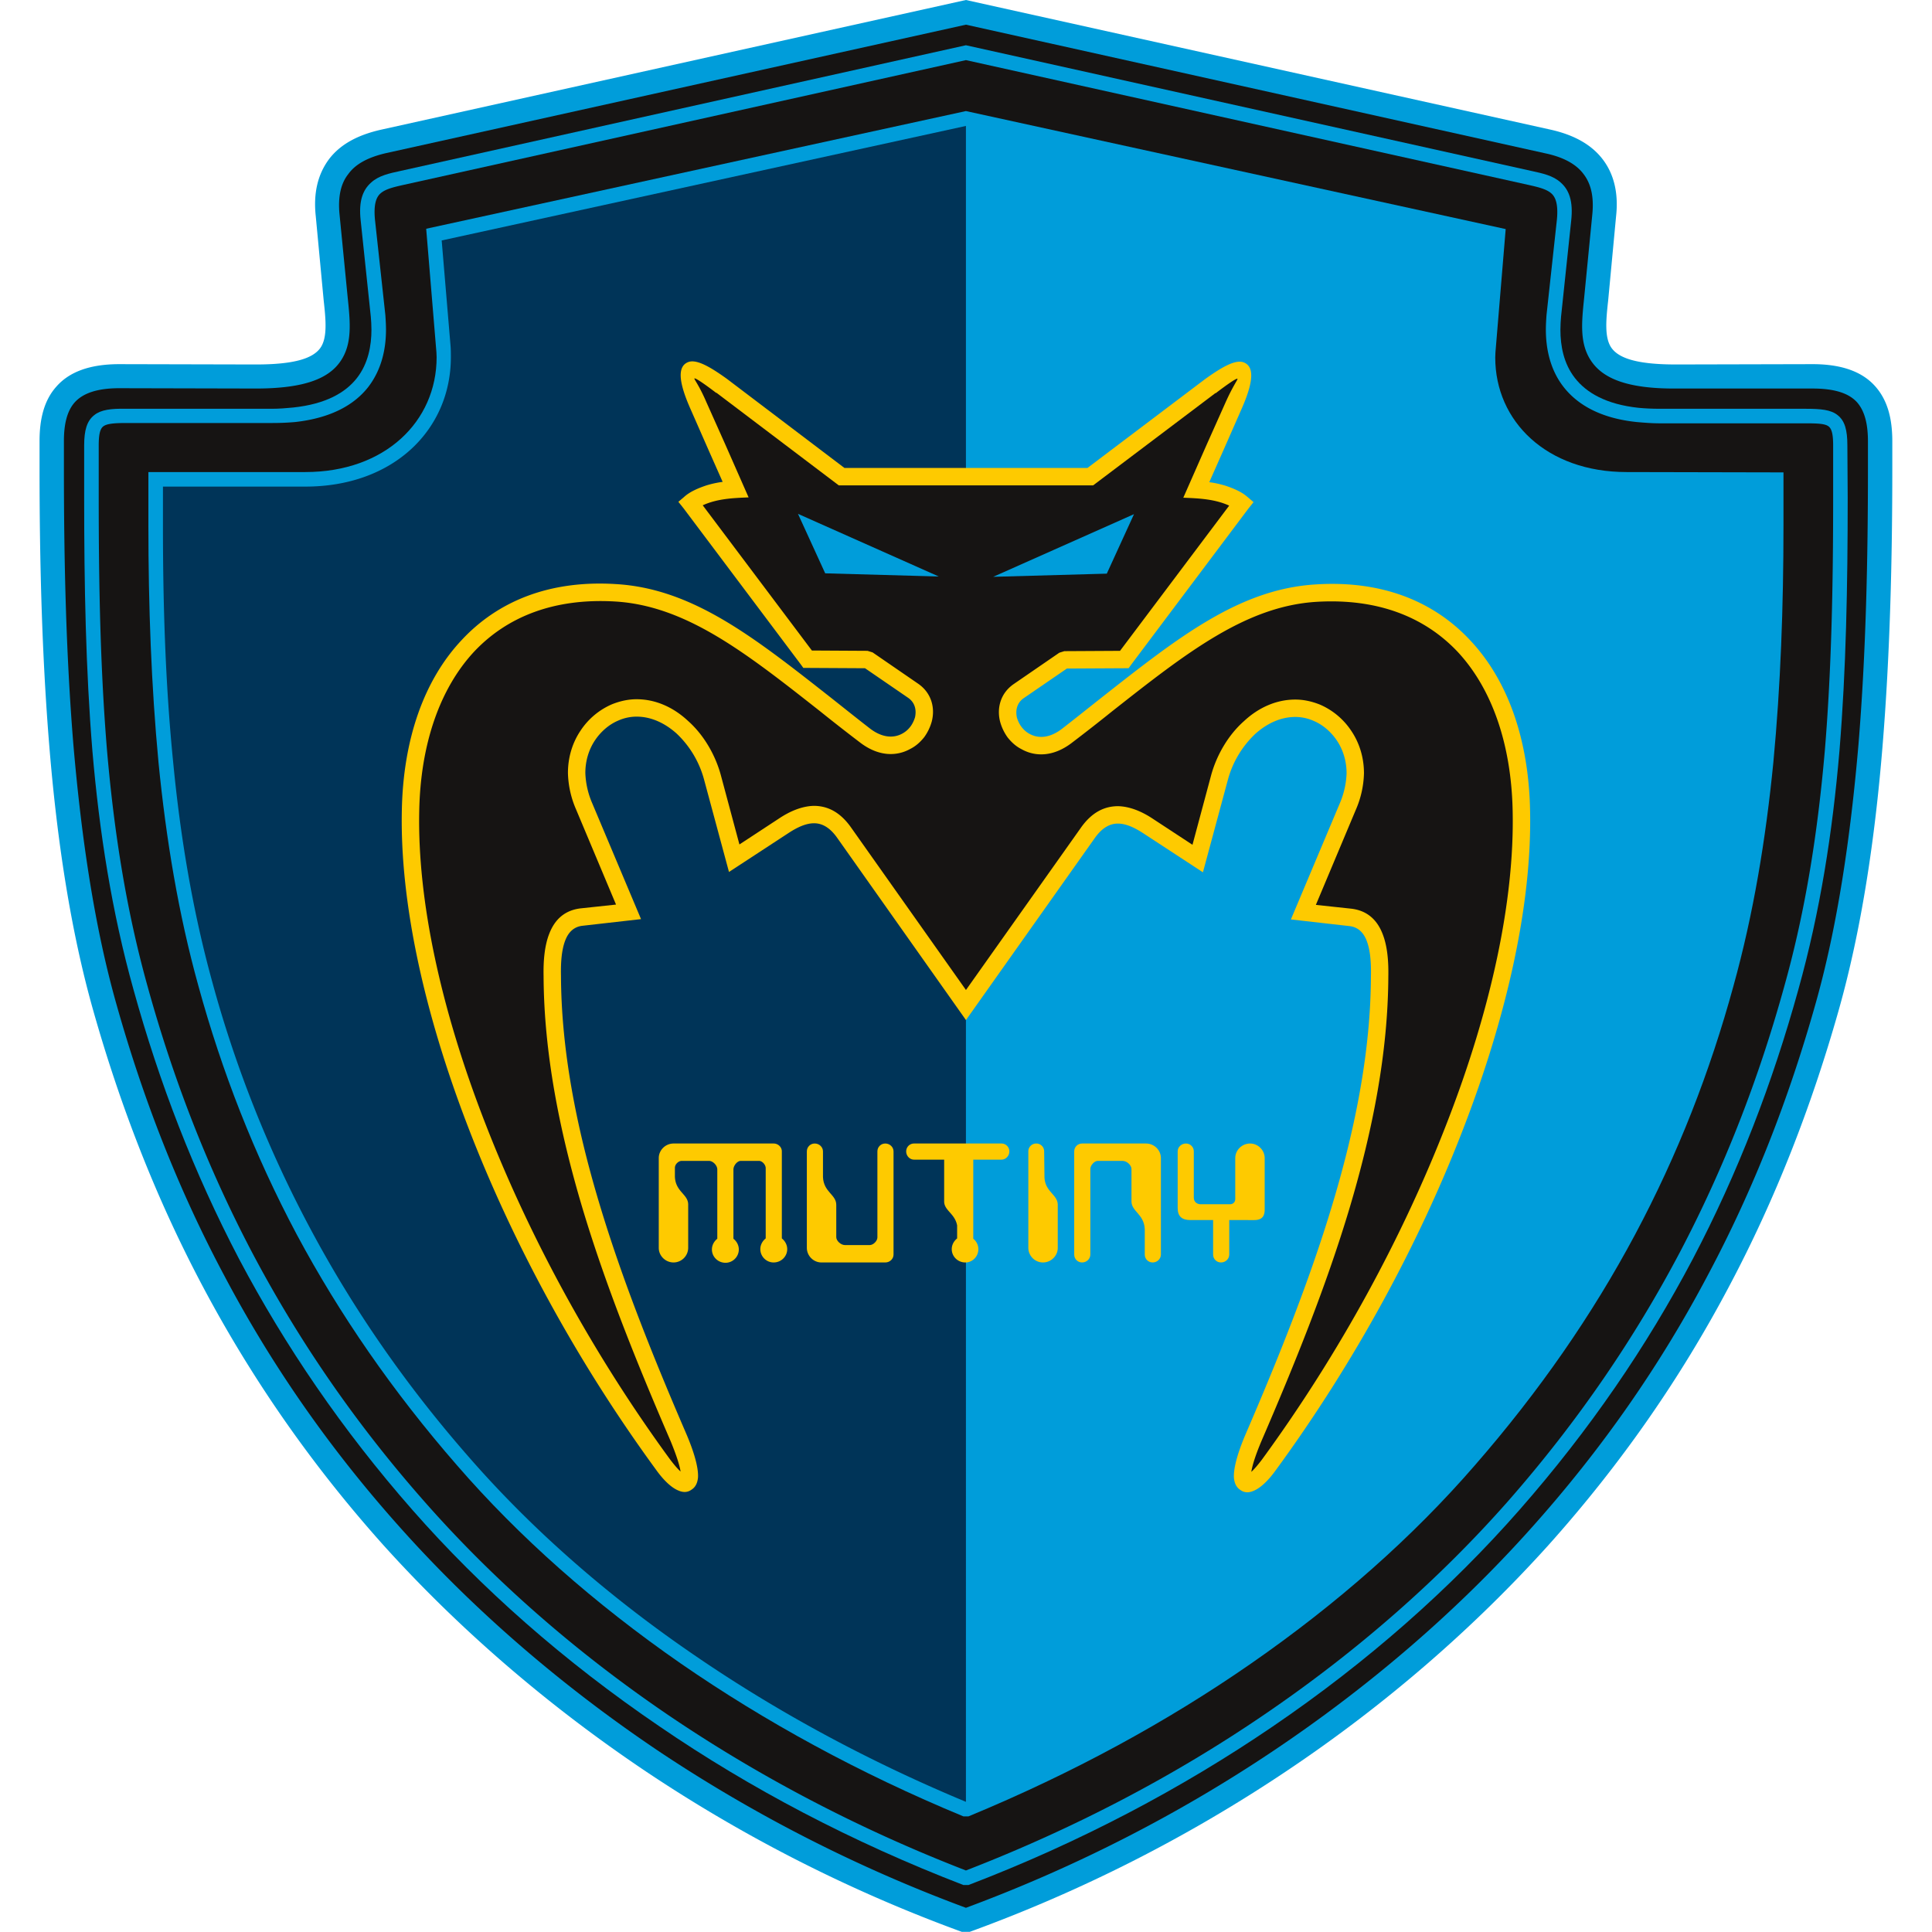
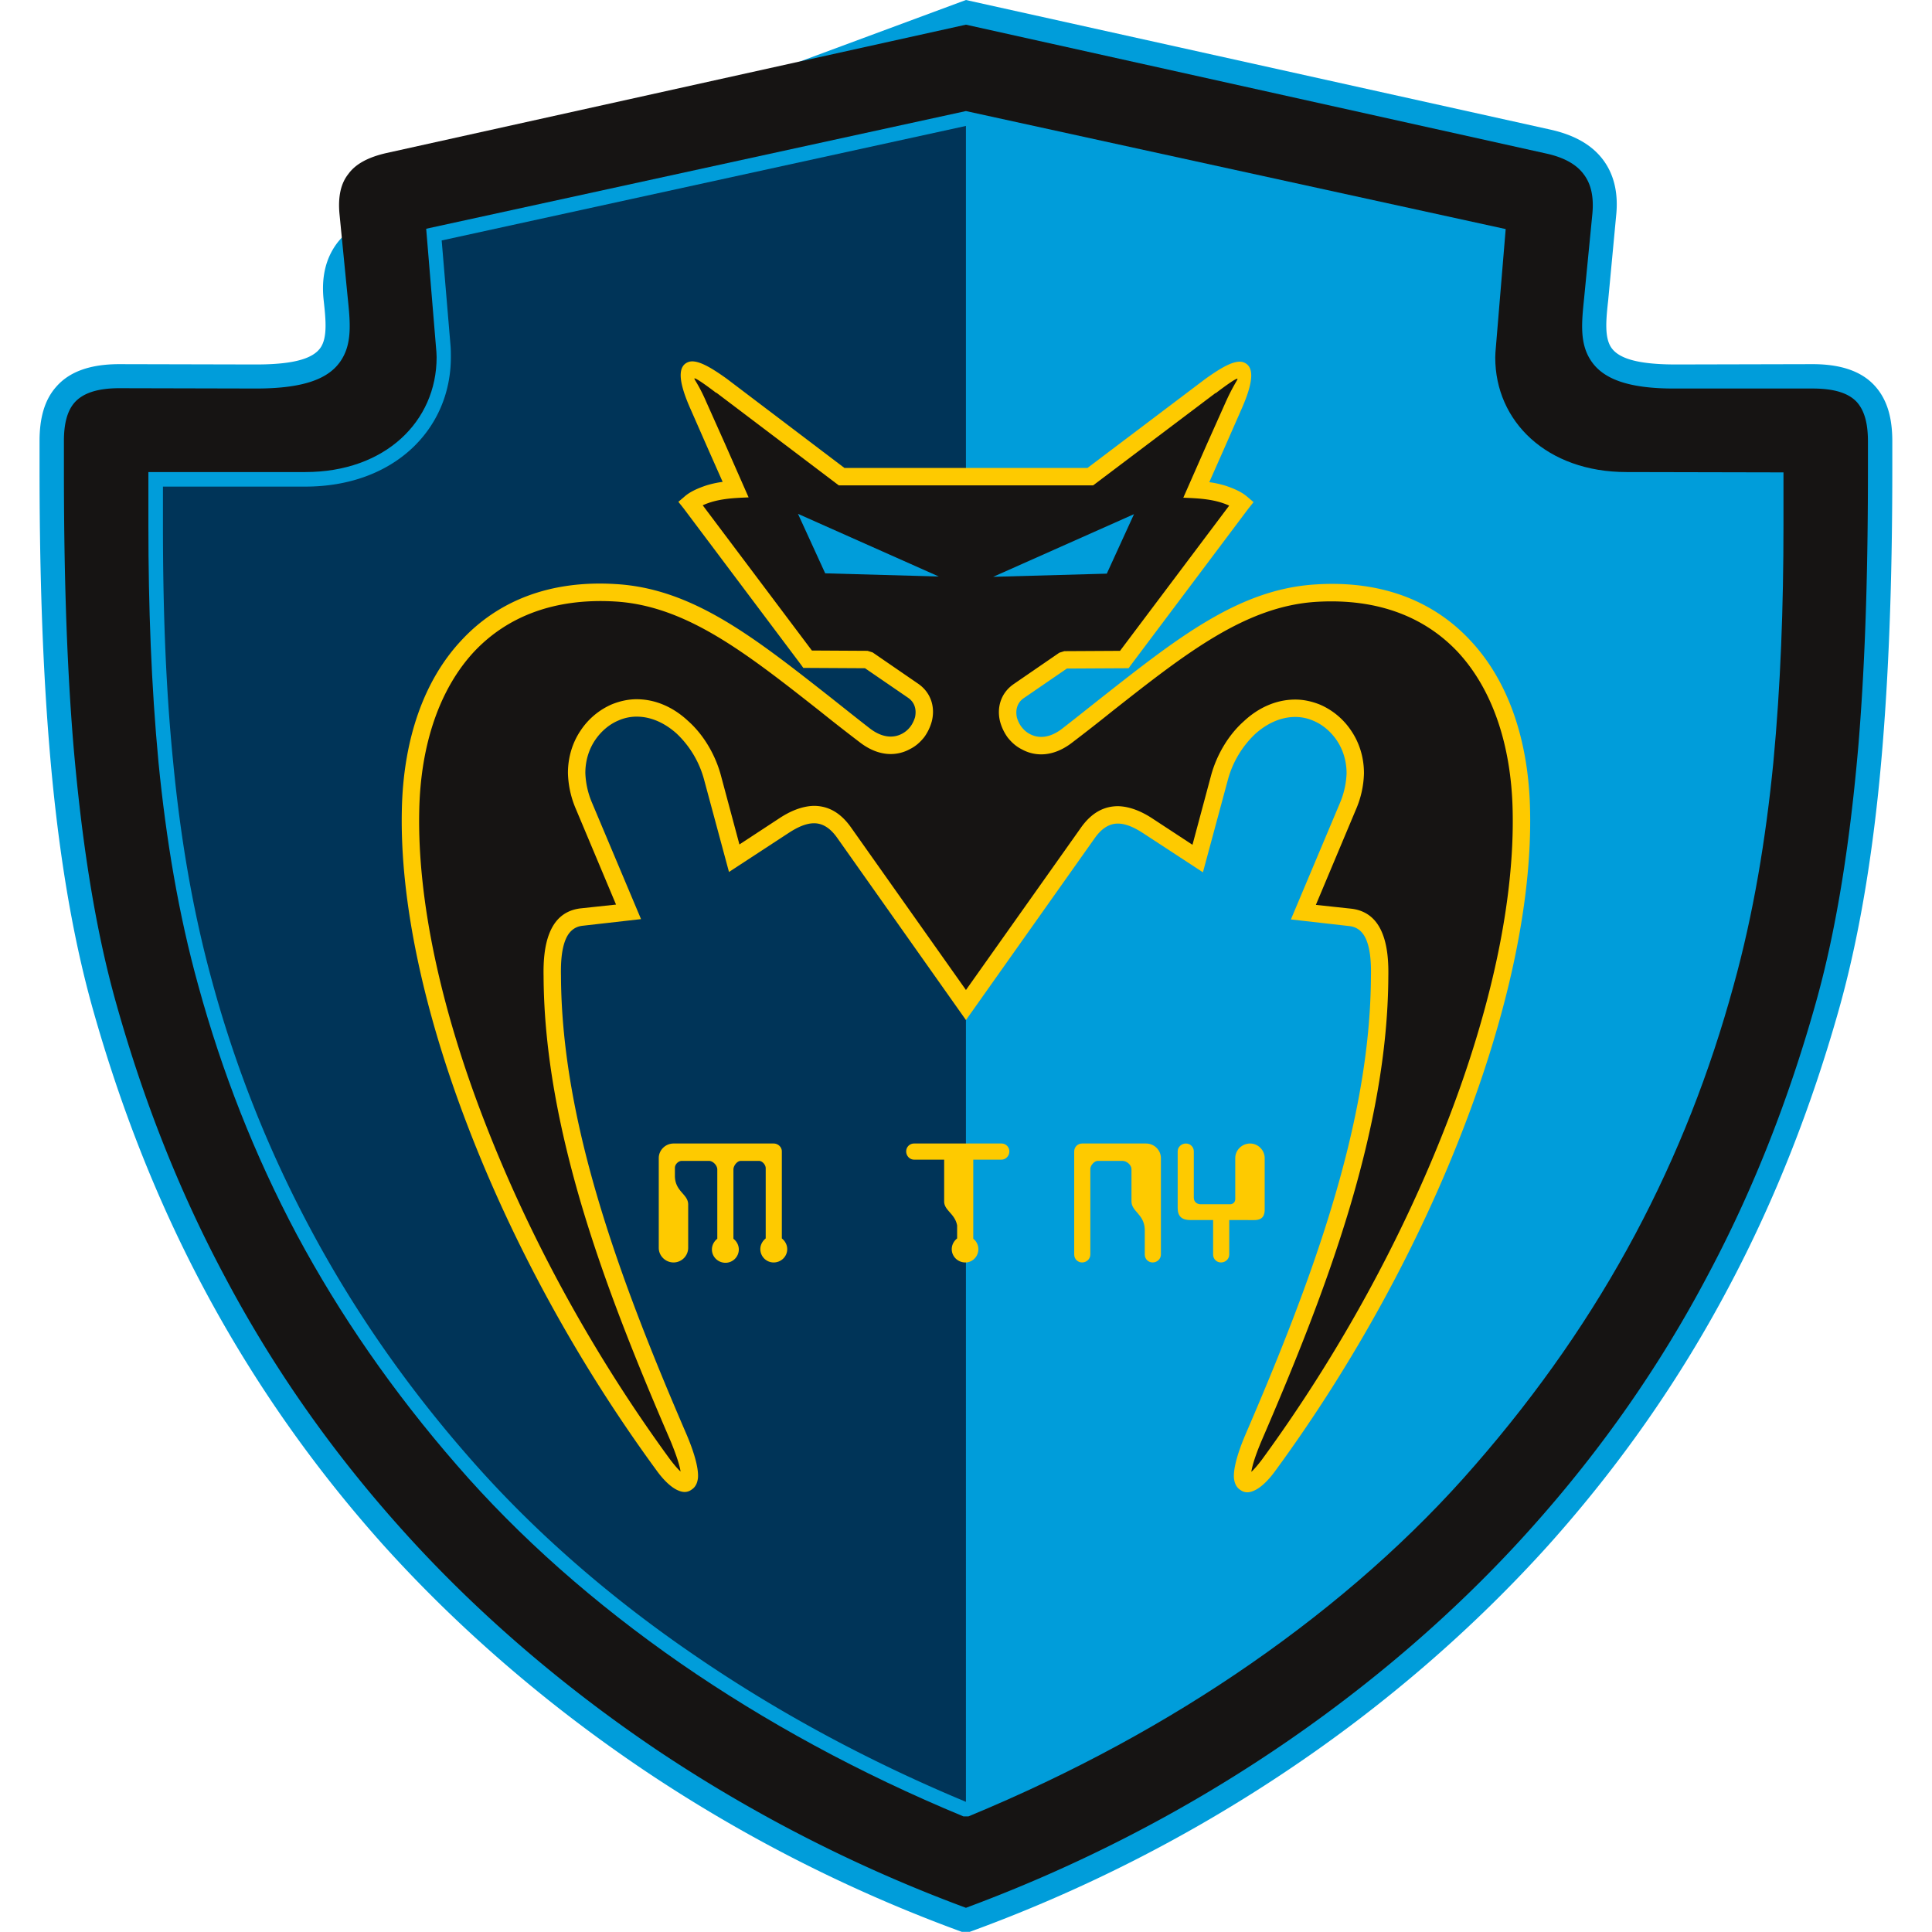
<svg xmlns="http://www.w3.org/2000/svg" width="1024" height="1024" viewBox="0 0 768 768">
-   <path style="fill:#009dda;fill-rule:nonzero;stroke:none" d="M125.512 260.672h-1.067a200.042 200.042 0 0 1-42.564-21.602c-13.746-9.221-25.614-19.638-35.433-30.523-9.947-11.101-17.93-22.755-24.334-34.794-6.404-12.039-11.228-24.547-14.856-37.354-3.074-10.845-4.91-23.097-5.934-35.648C.299 88.285 0 75.392 0 63.225v-3.714c0-2.945.598-5.507 2.305-7.385 1.665-1.879 4.355-2.989 8.454-2.989l18.442.043c5.293 0 7.727-.854 8.71-2.262.938-1.367.725-3.714.426-6.404l-1.068-11.356c-.341-3.159.3-5.678 1.793-7.685 1.495-1.963 3.8-3.244 7.002-3.97L125 0l78.935 17.504c3.202.725 5.508 2.049 7.002 4.012 1.494 1.964 2.134 4.525 1.793 7.642l-1.067 11.356c-.299 2.69-.512 5.037.427 6.404.981 1.408 3.415 2.262 8.709 2.262l18.442-.043c4.099 0 6.788 1.11 8.453 2.989 1.708 1.921 2.306 4.44 2.306 7.428v3.671c0 12.167-.3 25.06-1.324 37.526-1.025 12.551-2.86 24.803-5.934 35.648-3.629 12.807-8.453 25.315-14.857 37.354-6.403 12.081-14.386 23.693-24.333 34.794-9.82 10.885-21.688 21.345-35.434 30.523a199.373 199.373 0 0 1-42.606 21.602z" transform="translate(15.721) scale(2.946)" />
+   <path style="fill:#009dda;fill-rule:nonzero;stroke:none" d="M125.512 260.672h-1.067a200.042 200.042 0 0 1-42.564-21.602c-13.746-9.221-25.614-19.638-35.433-30.523-9.947-11.101-17.93-22.755-24.334-34.794-6.404-12.039-11.228-24.547-14.856-37.354-3.074-10.845-4.91-23.097-5.934-35.648C.299 88.285 0 75.392 0 63.225v-3.714c0-2.945.598-5.507 2.305-7.385 1.665-1.879 4.355-2.989 8.454-2.989l18.442.043c5.293 0 7.727-.854 8.71-2.262.938-1.367.725-3.714.426-6.404c-.341-3.159.3-5.678 1.793-7.685 1.495-1.963 3.8-3.244 7.002-3.97L125 0l78.935 17.504c3.202.725 5.508 2.049 7.002 4.012 1.494 1.964 2.134 4.525 1.793 7.642l-1.067 11.356c-.299 2.69-.512 5.037.427 6.404.981 1.408 3.415 2.262 8.709 2.262l18.442-.043c4.099 0 6.788 1.11 8.453 2.989 1.708 1.921 2.306 4.44 2.306 7.428v3.671c0 12.167-.3 25.06-1.324 37.526-1.025 12.551-2.86 24.803-5.934 35.648-3.629 12.807-8.453 25.315-14.857 37.354-6.403 12.081-14.386 23.693-24.333 34.794-9.82 10.885-21.688 21.345-35.434 30.523a199.373 199.373 0 0 1-42.606 21.602z" transform="translate(15.721) scale(2.946)" />
  <path style="fill:#161413;fill-rule:nonzero;stroke:none" d="M121.713 254.098c15.198-5.635 29.029-12.85 41.281-21.047 13.535-9.05 25.231-19.296 34.837-30.011 9.776-10.887 17.631-22.286 23.906-34.154 6.319-11.826 11.057-24.12 14.601-36.714 2.988-10.545 4.739-22.584 5.806-35.007 1.025-12.466 1.281-25.23 1.281-37.27v-3.67c0-2.22-.385-4.014-1.452-5.252-1.067-1.195-2.945-1.878-6.019-1.878h-18.443c-6.574.042-9.818-1.366-11.399-3.672-1.622-2.347-1.323-5.208-.982-8.538l1.111-11.356c.214-2.305-.171-4.055-1.195-5.379-.982-1.323-2.69-2.262-5.081-2.775L121.713 0 43.459 17.333c-2.39.555-4.098 1.45-5.08 2.817-1.024 1.28-1.408 3.074-1.195 5.38l1.11 11.312c.342 3.33.64 6.234-.982 8.581-1.58 2.306-4.824 3.672-11.398 3.672L7.47 49.052c-3.074 0-4.952.726-6.02 1.921C.386 52.17 0 54.004 0 56.181v3.714c0 11.997.256 24.762 1.28 37.27 1.068 12.423 2.818 24.462 5.807 35.007 3.543 12.594 8.282 24.888 14.6 36.714 6.276 11.868 14.13 23.267 23.907 34.154 9.606 10.715 21.303 20.961 34.794 30.011a199.7 199.7 0 0 0 41.325 21.047z" transform="translate(25.406 9.81) scale(2.946)" />
-   <path style="fill:#009dda;fill-rule:nonzero;stroke:none" d="M119.322 248.249h-.683c-15.07-5.806-28.817-13.063-40.984-21.388-12.935-8.795-24.12-18.699-33.342-29.201-9.52-10.843-17.204-22.156-23.394-33.854-6.148-11.74-10.802-23.864-14.26-36.373-2.945-10.545-4.61-21.26-5.549-32.231C.213 84.23 0 72.917 0 61.006v-7.002c0-2.091.384-3.33 1.366-4.098.896-.726 2.263-.896 4.312-.853h19.638c1.067 0 2.006-.086 2.903-.172 4.397-.47 7.044-2.006 8.58-3.97 1.538-1.964 1.965-4.397 1.965-6.532 0-.64-.043-1.237-.086-1.75l-1.366-12.978c-.299-2.647.299-4.14 1.409-5.123 1.025-.94 2.433-1.238 4.013-1.58L118.98 0l76.247 16.948c1.579.342 2.988.64 4.012 1.58 1.111.982 1.708 2.476 1.41 5.166l-1.367 12.935c-.043.555-.085 1.11-.085 1.75 0 2.178.427 4.569 1.963 6.532 1.537 1.964 4.185 3.544 8.582 4.013.896.086 1.836.129 2.903.129h19.637c2.05 0 3.415.127 4.312.853.982.768 1.323 2.007 1.323 4.098l.043 7.044c0 11.869-.213 23.224-1.11 34.154-.939 11.014-2.604 21.686-5.55 32.231-3.458 12.509-8.111 24.675-14.258 36.373-6.191 11.74-13.874 23.011-23.395 33.854-9.221 10.502-20.407 20.449-33.342 29.244-12.166 8.282-25.913 15.582-40.983 21.345z" transform="translate(33.456 17.986) scale(2.946)" />
  <path style="fill:#161413;fill-rule:nonzero;stroke:none" d="M117.017 244.278c14.771-5.72 28.261-12.85 40.215-21.004 12.807-8.709 23.864-18.528 33-28.902 9.392-10.715 16.991-21.9 23.096-33.469 6.105-11.612 10.716-23.608 14.13-35.989 2.904-10.374 4.526-20.962 5.465-31.89.896-10.93 1.11-22.2 1.11-33.983v-7.043c0-1.452-.171-2.22-.598-2.561-.469-.385-1.494-.428-3.116-.428h-19.638c-1.11 0-2.134-.085-3.117-.17-4.995-.513-8.068-2.391-9.904-4.739-1.836-2.348-2.391-5.209-2.391-7.727 0-.684.043-1.324.086-1.964l1.409-12.936c.17-1.92-.129-2.946-.769-3.5-.683-.598-1.836-.854-3.159-1.153L117.017 0l-75.82 16.82c-1.324.299-2.476.555-3.16 1.153-.64.554-.938 1.58-.767 3.5l1.408 12.936c.043.64.085 1.28.085 1.964 0 2.518-.554 5.336-2.39 7.727-1.836 2.348-4.91 4.184-9.904 4.738a35.71 35.71 0 0 1-3.116.128H3.714c-1.622 0-2.646.086-3.117.47-.426.341-.597 1.11-.597 2.562v7c0 11.826.214 23.096 1.11 34.026.94 10.928 2.561 21.473 5.464 31.89 3.416 12.381 8.026 24.377 14.131 35.989 6.105 11.569 13.704 22.754 23.096 33.426 9.136 10.417 20.194 20.236 33 28.945 11.954 8.111 25.444 15.284 40.216 21.004z" transform="translate(39.241 23.899) scale(2.946)" />
  <path style="fill:#009dda;fill-rule:nonzero;stroke:none" d="M110.655 230.105h-.683c-14.046-5.806-26.81-12.807-38.123-20.62-11.698-8.111-21.858-17.118-30.183-26.724-8.708-9.99-15.88-20.407-21.644-31.165-5.763-10.844-10.118-22.028-13.277-33.555-2.69-9.691-4.355-19.766-5.38-30.14C.385 77.527 0 66.854 0 55.925V48.71h21.175c10.758 0 17.716-6.83 17.716-15.496 0-.427-.042-.897-.085-1.366L37.483 15.88 110.314 0l72.831 15.924-1.323 15.924c-.043.512-.086.939-.086 1.408 0 8.624 6.958 15.454 17.716 15.454l20.194.043h.982v7.172c0 10.971-.384 21.602-1.367 31.976-1.025 10.374-2.689 20.449-5.379 30.14-3.159 11.569-7.513 22.754-13.277 33.555-5.763 10.801-12.935 21.175-21.644 31.165-8.325 9.606-18.485 18.613-30.182 26.724-11.314 7.855-24.079 14.814-38.124 20.62z" transform="translate(58.99 44.149) scale(2.946)" />
  <path style="fill:#003458;fill-rule:nonzero;stroke:none" d="M108.35 0 37.61 15.454l1.196 14.216c.043.513.043 1.025.043 1.537 0 9.734-7.684 17.46-19.638 17.46H0v5.252c0 10.929.342 21.516 1.366 31.805.982 10.245 2.647 20.193 5.294 29.798a159.425 159.425 0 0 0 13.149 33.129c5.678 10.673 12.722 20.961 21.345 30.822 8.24 9.478 18.272 18.401 29.841 26.383 11.1 7.685 23.608 14.559 37.355 20.28z" transform="translate(64.775 50.06) scale(2.946)" />
  <path style="fill:#feca00;fill-rule:nonzero;stroke:none" d="m76.375 89.183-17.376-24.59c-1.024-1.453-2.092-1.965-3.116-1.965-1.153 0-2.348.598-3.458 1.324l-8.026 5.25-3.373-12.508a13.282 13.282 0 0 0-3.714-6.19c-1.537-1.367-3.372-2.263-5.379-2.263-.81 0-1.664.171-2.433.513-1.238.512-2.348 1.452-3.159 2.647-.811 1.195-1.324 2.732-1.324 4.44a11.24 11.24 0 0 0 .897 4.012l6.617 15.71-7.898.897c-1.152.128-1.879.854-2.305 1.921-.513 1.281-.64 3.031-.598 4.825v.043c.043 9.946 2.05 20.277 5.166 30.652 3.116 10.416 7.342 20.918 11.783 31.207 1.195 2.817 1.622 4.738 1.536 5.848-.085.769-.384 1.281-.853 1.58-.513.384-1.11.427-1.793.128-.855-.341-1.922-1.281-2.989-2.775-10.716-14.643-19.381-30.695-25.316-46.107C3.245 88.2 0 73.258.256 60.921c.171-9.52 2.946-17.59 8.112-23.054 4.866-5.208 11.825-8.068 20.748-7.513 10.374.597 18.655 7.172 29.03 15.325 1.836 1.452 3.756 2.989 5.25 4.142 1.708 1.324 3.245 1.324 4.355.725a3.34 3.34 0 0 0 1.11-.939c.299-.384.512-.854.64-1.28.214-.982 0-1.964-.896-2.604l-5.849-4.013-7.77-.043h-.554l-.342-.47-15.838-21.09-.684-.853.854-.726c.726-.64 1.793-1.11 2.946-1.494a13.197 13.197 0 0 1 2.177-.47l-1.835-4.14-2.477-5.636c-1.792-4.013-1.707-5.89-.299-6.403 1.11-.385 2.904.64 5.166 2.262l15.881 12.04h32.787L108.65 2.69c2.263-1.622 4.056-2.647 5.166-2.263 1.408.512 1.494 2.391-.299 6.404l-2.476 5.635-1.836 4.141c.726.085 1.452.256 2.178.47 1.153.384 2.22.854 2.945 1.494l.854.726-.683.853-15.839 21.09-.341.47h-.555l-7.77.042-5.849 4.013c-.895.64-1.11 1.623-.895 2.604.127.428.34.897.64 1.28.298.385.683.727 1.11.94 1.11.598 2.646.598 4.355-.725 1.493-1.153 3.414-2.69 5.25-4.141 10.374-8.155 18.656-14.729 29.03-15.326 8.922-.556 15.881 2.305 20.748 7.513 5.166 5.465 7.941 13.533 8.111 23.053.257 12.338-2.988 27.28-9.008 42.862-5.934 15.412-14.6 31.464-25.315 46.106-1.068 1.495-2.134 2.434-2.989 2.776-.683.298-1.28.256-1.793-.128-.47-.299-.768-.811-.853-1.58-.086-1.11.341-3.031 1.536-5.848 4.44-10.289 8.666-20.791 11.783-31.207 3.117-10.375 5.122-20.706 5.165-30.653v-.042c.043-1.794-.086-3.544-.597-4.825-.427-1.067-1.153-1.793-2.306-1.921l-7.898-.897 6.618-15.71c.597-1.409.853-2.775.896-4.013 0-1.708-.512-3.245-1.324-4.44-.81-1.195-1.92-2.134-3.158-2.646a6.073 6.073 0 0 0-2.434-.513c-2.006 0-3.841.896-5.379 2.262a13.288 13.288 0 0 0-3.714 6.191l-3.373 12.508-8.025-5.25c-1.11-.726-2.306-1.324-3.458-1.324-1.025 0-2.092.512-3.116 1.964z" transform="translate(158.982 142.757) scale(2.946)" />
  <path style="fill:#161413;fill-rule:nonzero;stroke:none" d="M74.027 82.608 89.48 60.792c1.537-2.22 3.286-2.988 5.08-2.988 1.664.043 3.287.768 4.696 1.707l5.337 3.501 2.518-9.392c.726-2.646 2.263-5.379 4.44-7.3 1.879-1.75 4.27-2.903 6.916-2.903 1.153 0 2.262.256 3.33.683a9.658 9.658 0 0 1 4.226 3.544c1.068 1.58 1.709 3.543 1.709 5.72a13.098 13.098 0 0 1-1.11 4.952l-5.38 12.807 4.781.513c2.178.256 3.5 1.537 4.227 3.416.64 1.622.811 3.67.769 5.72-.043 10.203-2.092 20.748-5.252 31.336-3.159 10.544-7.428 21.089-11.911 31.463-.768 1.835-1.195 3.201-1.323 4.055.384-.342.854-.896 1.409-1.622 10.587-14.472 19.125-30.311 25.017-45.551 5.933-15.283 9.093-29.927 8.837-41.966-.171-8.922-2.732-16.478-7.428-21.516-4.44-4.696-10.758-7.215-18.955-6.745-9.605.554-17.675 6.916-27.707 14.813a252.072 252.072 0 0 1-5.294 4.141c-2.561 2.007-5.037 1.965-6.873.94-.769-.384-1.366-.94-1.879-1.58a6.591 6.591 0 0 1-1.024-2.135c-.469-1.835.043-3.842 1.836-5.08l6.148-4.226.683-.214 7.514-.042 14.728-19.595c-1.964-.897-4.099-.982-6.19-1.068l3.159-7.172 2.519-5.635c1.067-2.39 1.749-3.202 1.621-3.244-.127-.086-1.323.725-2.945 1.963v-.043L91.188 14.515H56.865L40.343 2.007v.042C38.721.811 37.525 0 37.397.086c-.127.043.598.853 1.623 3.244l2.519 5.635 3.159 7.173c-2.092.085-4.226.17-6.19 1.067L53.236 36.8l7.513.043.684.213 6.147 4.226c1.793 1.239 2.306 3.245 1.836 5.08a6.566 6.566 0 0 1-1.025 2.135c-.512.64-1.11 1.196-1.878 1.58-1.836 1.025-4.312 1.068-6.874-.94a256.597 256.597 0 0 1-5.293-4.14C44.314 37.099 36.245 30.738 26.64 30.183c-8.197-.47-14.516 2.05-18.956 6.745C2.988 41.966.427 49.522.256 58.444 0 70.483 3.16 85.127 9.093 100.41c5.892 15.241 14.43 31.079 25.017 45.552.556.725 1.025 1.281 1.41 1.622-.129-.854-.556-2.178-1.324-4.056-4.483-10.374-8.752-20.919-11.911-31.463-3.159-10.588-5.208-21.132-5.251-31.335-.043-2.05.128-4.099.768-5.721.726-1.879 2.05-3.16 4.227-3.416l4.781-.512-5.379-12.807a13.074 13.074 0 0 1-1.11-4.952c0-2.177.64-4.142 1.708-5.721a9.665 9.665 0 0 1 4.226-3.544c1.067-.427 2.177-.683 3.33-.683 2.647 0 5.038 1.153 6.916 2.904 2.177 1.92 3.714 4.653 4.44 7.3l2.519 9.392 5.337-3.5c1.408-.94 3.03-1.666 4.696-1.709 1.792 0 3.542.77 5.079 2.989z" transform="translate(165.9 150.178) scale(2.946)" />
  <path style="fill:#009dda;fill-rule:nonzero;stroke:none" d="m3.672 8.026 15.325.427L0 0z" transform="translate(317.212 204.263) scale(2.946)" />
  <path style="fill:#009dda;fill-rule:nonzero;stroke:none" d="M15.326 8.026 0 8.453 18.998 0z" transform="translate(394.816 204.389) scale(2.946)" />
  <path style="fill:#feca00;fill-rule:nonzero;stroke:none" d="M16.607 1.066C16.607.47 16.094 0 15.497 0H2.007C.896 0 0 .896 0 1.964v12.124c0 1.067.896 1.963 2.006 1.963a1.986 1.986 0 0 0 1.964-1.963V8.239c0-1.409-1.708-1.707-1.793-3.757V3.286c0-.511.513-.939.897-.939h3.714c.512 0 1.11.598 1.11 1.153v9.35c-.427.341-.726.853-.726 1.45 0 .983.811 1.794 1.835 1.794.982 0 1.794-.81 1.794-1.793 0-.598-.299-1.11-.726-1.451V3.5c0-.512.512-1.153.982-1.153h2.476c.427 0 .897.513.897.982v9.478c-.427.342-.726.854-.726 1.451 0 .982.81 1.793 1.793 1.793 1.025 0 1.835-.81 1.835-1.793 0-.597-.299-1.11-.725-1.451z" transform="translate(261.869 454.562) scale(2.946)" />
-   <path style="fill:#feca00;fill-rule:nonzero;stroke:none" d="M3.97 12.636V8.281c0-1.408-1.708-1.707-1.793-3.756V1.066C2.177.47 1.665 0 1.067 0 .47 0 0 .469 0 1.066v13.022c0 1.067.896 1.963 1.963 1.963h8.624c.598 0 1.11-.47 1.11-1.067V1.066C11.697.47 11.185 0 10.587 0 9.989 0 9.52.469 9.52 1.066v11.612c0 .47-.555 1.025-1.025 1.025H5.123c-.513 0-1.153-.554-1.153-1.067z" transform="translate(320.733 454.562) scale(2.946)" />
  <path style="fill:#feca00;fill-rule:nonzero;stroke:none" d="M13.917 1.066C13.917.47 13.448 0 12.85 0H1.067C.47 0 0 .469 0 1.066c0 .599.47 1.111 1.067 1.111h4.056v5.635c0 1.238 1.451 1.623 1.75 3.245v1.75c-.427.342-.726.853-.726 1.451 0 .982.812 1.793 1.836 1.793H8.154a1.8 1.8 0 0 0 .897-3.201V2.177h3.799c.598 0 1.067-.512 1.067-1.11z" transform="translate(360.227 454.562) scale(2.946)" />
-   <path style="fill:#feca00;fill-rule:nonzero;stroke:none" d="m2.135 1.066.042 3.416C2.22 6.532 3.928 6.83 3.97 8.24v5.849c0 1.067-.896 1.963-2.006 1.963A1.986 1.986 0 0 1 0 14.088V1.066C0 .47.47 0 1.068 0c.597 0 1.067.469 1.067 1.066z" transform="translate(408.778 454.562) scale(2.946)" />
  <path style="fill:#feca00;fill-rule:nonzero;stroke:none" d="M6.959 10.33v4.654c0 .598-.512 1.067-1.11 1.067-.598 0-1.067-.47-1.067-1.067V10.33H1.708C.598 10.33 0 9.86 0 8.71V1.066C0 .47.512 0 1.11 0c.598 0 1.067.469 1.067 1.066V7.3c0 .512.342.854.854.896h4.098c.385-.042.64-.299.64-.726V1.964C7.77.896 8.667 0 9.777 0c1.067 0 1.963.896 1.963 1.964v6.788c.043.938-.256 1.579-1.41 1.579z" transform="translate(468.144 454.562) scale(2.946)" />
  <path style="fill:#feca00;fill-rule:nonzero;stroke:none" d="M7.727 3.458v4.354c0 1.366 1.708 1.708 1.793 3.757v3.415c0 .598.47 1.067 1.068 1.067.597 0 1.11-.47 1.11-1.067V1.964C11.697.896 10.8 0 9.69 0H1.067C.47 0 0 .469 0 1.066V14.984c0 .598.47 1.067 1.067 1.067.598 0 1.11-.47 1.11-1.067V3.415c0-.47.556-1.068.982-1.068h3.373c.555 0 1.195.555 1.195 1.11z" transform="translate(427.015 454.562) scale(2.946)" />
</svg>